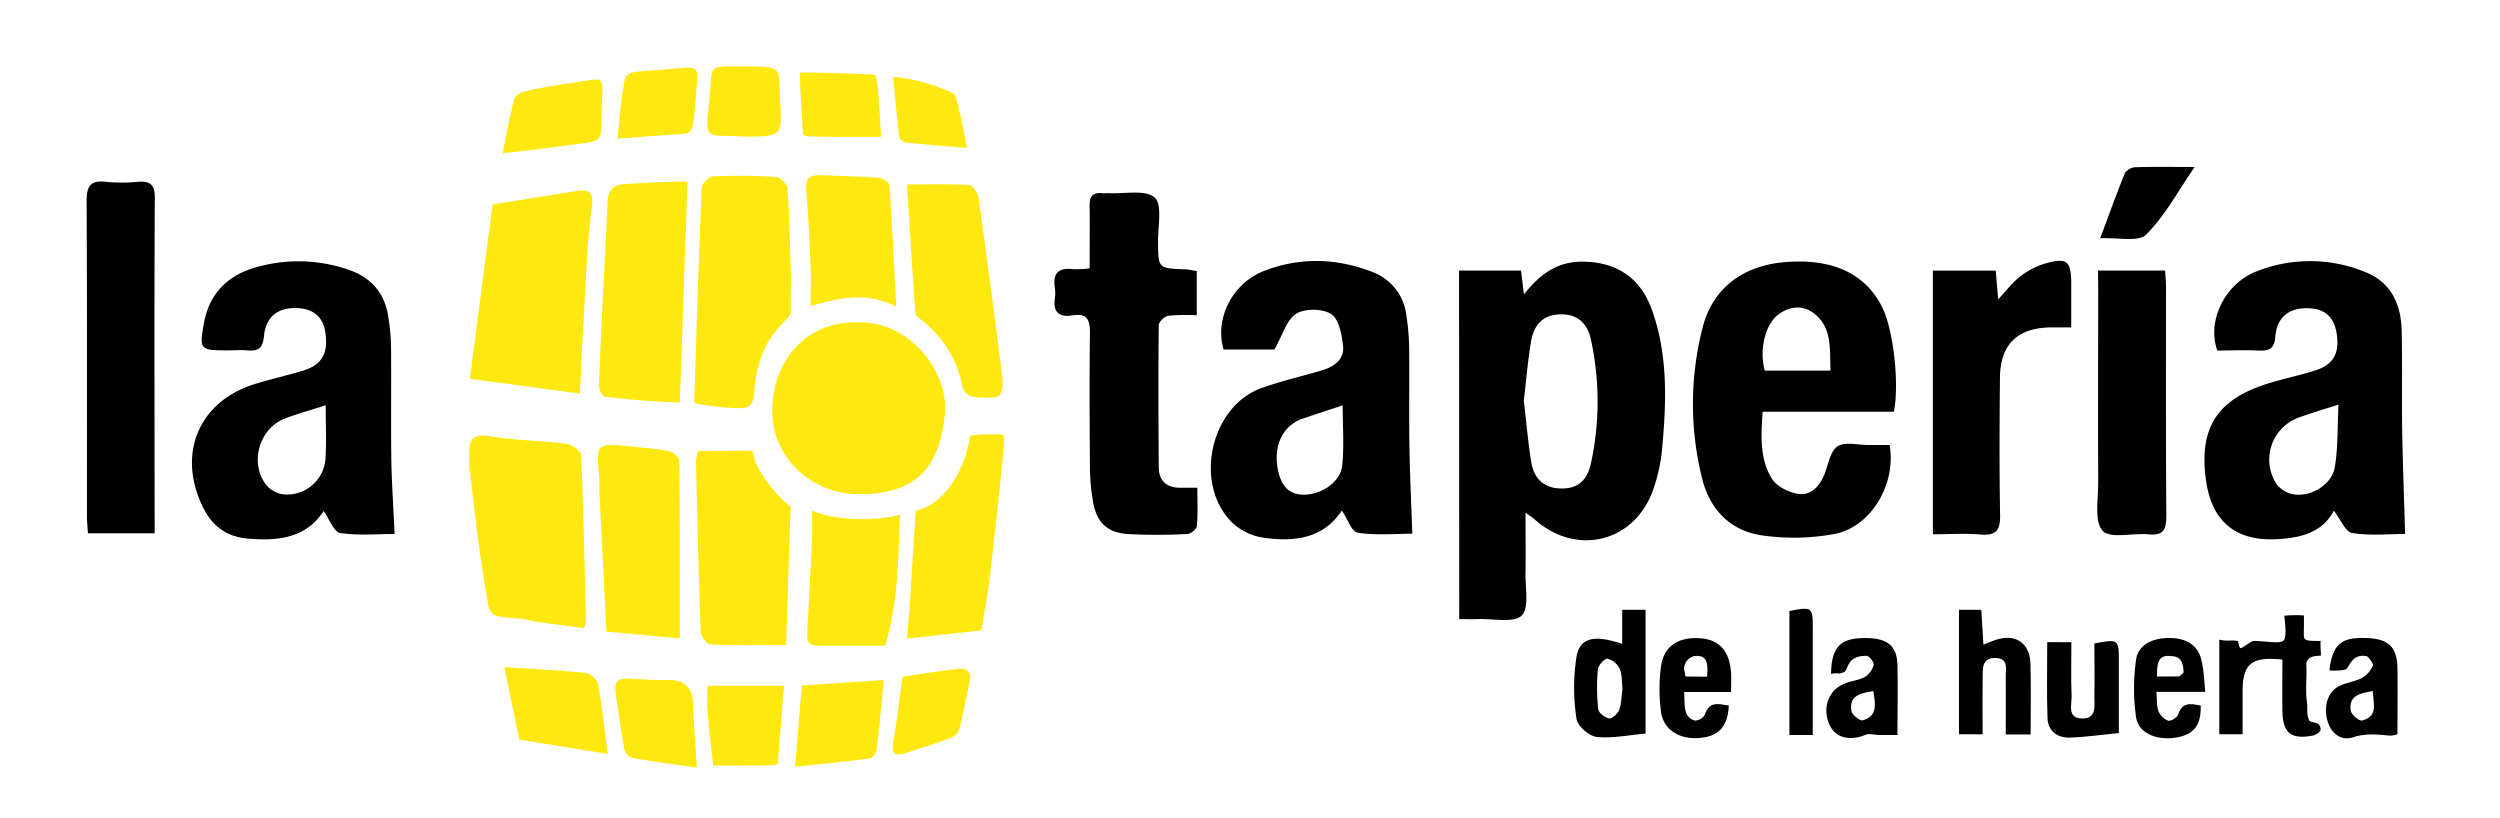
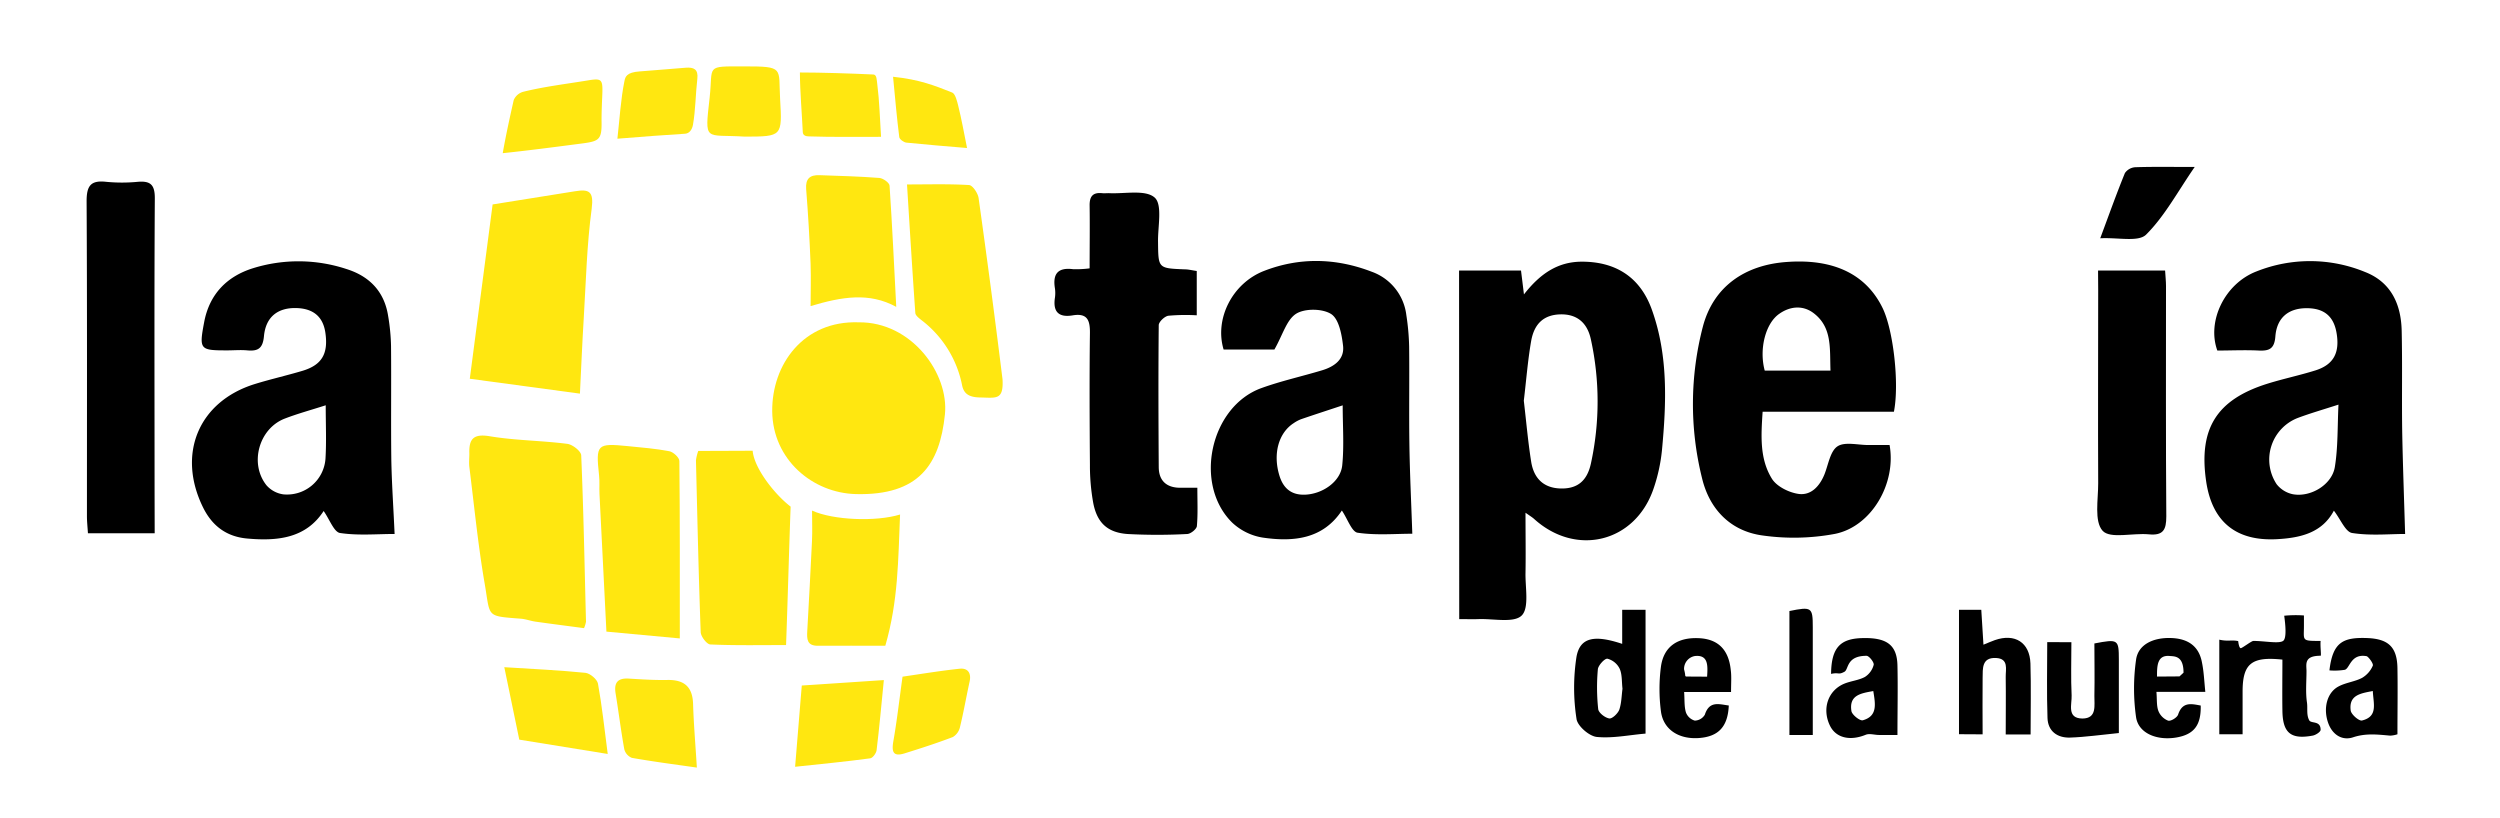
<svg xmlns="http://www.w3.org/2000/svg" id="Capa_1" data-name="Capa 1" viewBox="0 0 749.11 245.11">
  <defs>
    <style>.cls-1{fill:#ffe710;}</style>
  </defs>
  <title>tldlh-logo-calcoimg</title>
  <path d="M437.2,81.06h18.56c.27,2.16.5,4,.88,7.16,4.87-6.24,10.16-9.8,17.36-9.81,10.22,0,17.54,4.7,21,14.47,4.89,13.68,4.33,27.86,3,42a50.73,50.73,0,0,1-2.57,11.67c-5.52,16-23.19,20.34-35.77,8.92-.47-.42-1-.75-2.55-1.83,0,6.57.1,12.3,0,18-.1,4.43,1.17,10.55-1.17,12.82s-8.45.89-12.9,1.05c-1.79.07-3.6,0-5.79,0Zm19.4,39c.72,6.11,1.25,12.25,2.21,18.31.76,4.78,3.54,7.83,8.74,8,4.85.14,7.95-2,9.15-7.45a87.11,87.11,0,0,0,0-37.21c-1-4.71-3.91-7.64-9.15-7.51-4.72.12-7.79,2.54-8.75,8C457.79,108,457.33,114,456.6,120.07Z" />
  <path d="M720.68,160c-4.75,0-10.43.57-15.88-.29-2-.32-3.42-4.05-5.47-6.69-3.47,6.58-9.89,8.15-17,8.54-12.29.68-19.54-5.19-21.29-17.47-2.24-15.67,3.16-24.33,18.33-29.1,4.76-1.49,9.67-2.51,14.43-4,5.48-1.73,7.37-5.33,6.32-11.31-.88-5-3.82-7.38-9.11-7.33s-8.78,2.84-9.21,8.47c-.28,3.71-1.84,4.37-5,4.22-4.15-.21-8.31,0-12.39,0-3.18-8.78,2.18-20,11.68-23.69a43.33,43.33,0,0,1,32.68.19c7.76,3.07,10.71,9.71,10.88,17.59.23,10.16,0,20.34.16,30.51C720,139.5,720.37,149.41,720.68,160Zm-20-38.75c-4.71,1.52-8.5,2.61-12.2,4a13.38,13.38,0,0,0-6.3,19.84,8.34,8.34,0,0,0,4.84,3c5.33,1,11.78-2.86,12.61-8.21C700.59,133.92,700.39,127.78,700.71,121.26Z" />
  <path d="M118.24,160c-5.2,0-10.88.53-16.35-.29-1.81-.28-3.09-4-4.91-6.59-5.32,8.2-13.83,9.06-22.88,8.25-6.16-.54-10.47-3.71-13.23-9.27-7.91-16-1.42-31.73,15.4-37,4.76-1.48,9.64-2.57,14.41-4,5.82-1.76,7.75-5.17,6.8-11.5-.71-4.7-3.6-7.14-8.62-7.29-5.59-.16-9.23,2.6-9.77,8.45-.34,3.63-1.77,4.53-5,4.23-2-.19-4,0-6,0-8.22,0-8.47-.21-6.91-8.48s6.71-13.66,14.63-16.14a45.91,45.91,0,0,1,28,.24c6.93,2.17,11.37,6.77,12.5,14.11a60.94,60.94,0,0,1,.86,8.93c.11,11.5-.06,23,.09,34.49C117.41,145.22,117.9,152.31,118.24,160ZM97.6,121.44c-4.48,1.44-8.47,2.52-12.3,4-7.73,3-10.64,13.49-5.43,20a8.25,8.25,0,0,0,5,2.69,11.55,11.55,0,0,0,12.66-10.7C97.84,132.32,97.6,127.15,97.6,121.44Z" />
  <path d="M381.86,104.74H366.65c-2.77-9.17,2.59-19.86,12.11-23.56,10.69-4.15,21.59-3.86,32.23.23a15.78,15.78,0,0,1,10.41,13,71.19,71.19,0,0,1,.84,9.44c.11,9.84-.07,19.68.08,29.52.13,8.61.55,17.21.87,26.56-5,0-10.77.52-16.38-.3-1.76-.26-3-4.1-4.73-6.66-5.68,8.59-14.5,9.46-23.69,8.12a17.41,17.41,0,0,1-9.16-4.48c-11.69-11.5-6.59-34.78,8.74-40.32,5.94-2.15,12.16-3.51,18.21-5.34,3.62-1.09,6.72-3.27,6.26-7.33-.38-3.38-1.24-8-3.55-9.51-2.6-1.67-7.88-1.74-10.51-.1C385.51,95.84,384.36,100.37,381.86,104.74Zm20.47,16.72c-4.43,1.47-8.47,2.78-12.49,4.16a10.5,10.5,0,0,0-2.19,1.17c-4.55,2.93-6.25,9.18-4.31,15.63,1.13,3.79,3.49,5.92,7.59,5.81,5.29-.14,10.77-3.89,11.26-8.79C402.78,133.62,402.33,127.69,402.33,121.46Z" />
  <path d="M567.5,123.38H528.16c-.47,7.13-.93,14.06,2.77,20.05,1.44,2.34,5.11,4.16,8,4.57,3.74.52,6.33-2.32,7.77-5.89,1.16-2.92,1.71-6.93,3.9-8.37s6.12-.38,9.29-.39c2.13,0,4.27,0,6.31,0,2.07,11.52-5.41,24.42-16.35,26.62a66.78,66.78,0,0,1-21.72.48c-9.62-1.31-15.91-7.88-18.13-17.19a91.88,91.88,0,0,1,.3-45.56c3.16-11.73,12.42-18.35,25.22-19.21,14-1,23.71,3.74,28.61,13.85C567.32,98.94,569.17,114.92,567.5,123.38Zm-19-12.33c-.27-6.48.61-12.91-5.06-17.22-3.18-2.41-7-2.12-10.3.21-4.12,2.85-6.09,10.56-4.35,17Z" />
  <path d="M326.5,80.41c0-6.76.09-12.74,0-18.72-.06-2.74.87-4.09,3.72-3.81.66.07,1.34,0,2,0,4.75.26,11-1.15,13.78,1.33,2.39,2.16.9,8.74,1,13.36.09,7.83,0,7.82,8,8.14,1.12,0,2.24.3,3.6.49V94.48a58.26,58.26,0,0,0-8.51.13c-1.12.17-2.87,1.83-2.88,2.82-.14,14.16-.09,28.32,0,42.48,0,4.25,2.47,6.34,6.74,6.24,1.31,0,2.62,0,4.83,0,0,4,.19,7.78-.14,11.48-.08.91-1.85,2.34-2.89,2.38a165.16,165.16,0,0,1-17.94,0c-6-.45-9.07-3.39-10.22-9.25a63.19,63.19,0,0,1-1-11.42c-.1-13.16-.16-26.33,0-39.48.06-4-.83-6.09-5.19-5.36-4.09.68-5.92-1-5.31-5.19a10,10,0,0,0,0-3c-.69-4.35,1-6.22,5.45-5.65A31.05,31.05,0,0,0,326.5,80.41Z" />
  <path d="M46.35,159.78h-20c-.12-1.89-.3-3.5-.3-5.11,0-31.47.08-62.94-.1-94.4,0-4.6,1.24-6.31,5.86-5.79a49.12,49.12,0,0,0,9.47,0c3.82-.32,5.14.86,5.11,5-.18,29.3-.08,58.6-.07,87.91Z" />
  <path class="cls-1" d="M257.31,96.58c15.88-.16,27.09,15.38,25.83,27.6-1.55,15-7.77,24.33-26.67,23.87-13-.32-24.94-10.36-25.08-24.8C231.25,109.24,240.72,96,257.31,96.58Z" />
-   <path d="M620.63,98.1c-2.52,0-4.32,0-6.12,0-10,.15-15.14,5.08-15.24,15.08-.12,13.67-.2,27.35.05,41,.08,4.42-.92,6.39-5.75,6-4.6-.42-9.27-.09-14.4-.09v-79H598c.24,2.81.46,5.37.75,8.6,2.45-2.62,4.23-5,6.52-6.81A22.78,22.78,0,0,1,612.7,79c6.66-1.94,7.93-.83,7.93,6Z" />
  <path class="cls-1" d="M147.61,61.26c8.86-1.41,16.78-2.67,24.69-3.95,4.22-.68,5.66,0,5,5.19-1.46,10.83-1.72,21.83-2.38,32.77-.45,7.25-.74,14.51-1.15,22.68l-33-4.46C143.09,95.81,145.32,78.76,147.61,61.26Z" />
  <path class="cls-1" d="M175,188.22c-4.82-.64-9.69-1.26-14.56-1.95-1.47-.21-2.91-.77-4.39-.88-10.59-.83-9.07-.39-10.81-10.45-2-11.6-3.14-23.35-4.6-35-.16-1.31,0-2.66,0-4-.16-4.4,1.19-6.06,6.18-5.21C154.41,132,162.27,132,170,133c1.57.2,4.11,2.19,4.16,3.45.7,16.6,1,33.21,1.43,49.83A8.74,8.74,0,0,1,175,188.22Z" />
-   <path class="cls-1" d="M208,120.79c.71-21.63,1.35-43.08,2.26-64.52.05-1.24,2.16-3.36,3.38-3.42a171.31,171.31,0,0,1,19,.19c1.23.08,3.26,2.18,3.35,3.45.56,8.4.69,16.84,1,25.26.07,2.33-.1,9.4,0,11.68.18,2.8-9.8,6-11,24.24-.24,3.56-1.44,4.64-4.75,4.64A80,80,0,0,1,208,120.79Z" />
  <path d="M628.67,81.06h20.09c.1,1.75.27,3.21.27,4.67,0,23-.08,46,.09,69,0,4-.9,5.81-5.24,5.38-4.76-.46-11.58,1.42-13.84-1.06-2.57-2.83-1.31-9.34-1.33-14.26-.09-19.33,0-38.66,0-58Z" />
-   <path class="cls-1" d="M206.05,54.39c-.93,23.57-1.47,43.22-2.37,66.19a225.36,225.36,0,0,1-22.56-1.75c-.73-.1-1.73-2.29-1.68-3.47.78-18.28,1.72-36.56,2.62-54.83.18-3.49,1.51-5.18,5.49-5.4C193.4,54.82,199.66,54.39,206.05,54.39Z" />
  <path class="cls-1" d="M209.23,135.12c2.75,0,16.3-.06,16.3-.06.43,5.18,6.5,13,11.38,16.75-.42,11.13-.93,29.81-1.37,41.48-7.82,0-15.25.15-22.66-.18-1.06,0-2.87-2.37-2.92-3.69-.63-17.15-1-34.32-1.42-51.48A13.38,13.38,0,0,1,209.23,135.12Z" />
  <path class="cls-1" d="M181.71,189.26c-.71-14.11-1.41-27.7-2.08-41.29-.09-1.83.08-3.68-.12-5.5-1-9.38-.72-9.72,8.74-8.78,4.12.41,8.27.74,12.32,1.52,1.18.23,3,1.9,3,2.93.18,17.45.13,34.9.13,53.16Z" />
-   <path class="cls-1" d="M294.06,188.91l-22.29,2.43c.42-5.35.88-10.07,1.14-14.8.41-7.44,1.47-23.52,1.47-23.52,10.39-2.23,15.49-15.51,16.3-22.54,0,0,9.85-.82,10.06,0a12.17,12.17,0,0,1,0,4q-1.91,19.32-4.17,38.62C295.94,178.39,294.91,183.6,294.06,188.91Z" />
  <path class="cls-1" d="M293.69,119.1c-3.09-.06-4.87-.92-5.41-3.69a32.43,32.43,0,0,0-12.19-19.5c-.74-.59-1.77-1.38-1.82-2.13-.9-12.75-1.68-25.51-2.49-38.51,6.38,0,12.51-.19,18.6.18,1.06.07,2.64,2.43,2.85,3.9q3.81,27.12,7.17,54.3C300.76,120,298.47,119.18,293.69,119.1Z" />
  <path class="cls-1" d="M243.33,153c6.37,2.88,19.14,3.39,26.37,1.17-.58,13.75-.53,25.86-4.42,39.33-7,0-13.61-.05-20.25,0-3.24,0-3.27-2-3.14-4.37.5-9,1-18,1.42-27C243.45,159.11,243.33,156,243.33,153Z" />
  <path class="cls-1" d="M242.89,91.72c0-4.81.15-7.71,0-12.62-.3-7.48-.74-15-1.33-22.43-.24-3.16,1.16-4.28,4-4.18,6,.21,12,.37,17.94.83,1.11.09,3,1.43,3.05,2.3.81,12.07,1.37,24.15,2,36.23,0,.29-.25.6,0,.1C260.43,87.52,252.28,88.91,242.89,91.72Z" />
  <path class="cls-1" d="M155.6,221.63c-1.65-8-3.07-14.83-4.49-21.71,8.64.55,16.49.9,24.3,1.69,1.4.14,3.53,1.94,3.77,3.25,1.21,6.63,1.91,13.36,2.92,21.06Z" />
  <path class="cls-1" d="M238.25,229.76c.71-8.65,1.34-16.34,2-24.35l24.59-1.63c-.75,7.58-1.36,14.32-2.17,21-.11.92-1.16,2.35-1.92,2.45C253.41,228.22,246,228.93,238.25,229.76Z" />
  <path d="M486.08,192.93v-10.2h7v37.09c-4.93.41-9.86,1.47-14.63,1-2.29-.25-5.79-3.3-6.06-5.43a60.79,60.79,0,0,1,0-18.61C473.45,191,477.72,190.14,486.08,192.93Zm.09,13.45c-.25-2.14-.08-4.3-.85-6a5.65,5.65,0,0,0-3.66-3c-.81-.14-2.76,2-2.87,3.15a61,61,0,0,0,.1,11.93c.12,1.11,2,2.6,3.32,2.82.86.14,2.56-1.47,3-2.62C485.89,210.64,485.89,208.4,486.17,206.38Z" />
  <path d="M665,191.67c2.6.6,3.67,0,5.66.43,0,0,.23,2.31.85,2.11s3.15-2.15,3.7-2.16c3.37,0,7.61.89,8.9,0,1.14-.75.69-5,.34-7.55a35.08,35.08,0,0,1,5.91-.08v3.1c0,4.53-.81,4.53,5,4.53-.16,1.57.26,4.44,0,4.44-5,0-4.26,2.48-4.23,4.55,0,3.16-.32,6.37.14,9.47.25,1.74-.22,3.67.68,5.33.57,1.05,3.41,0,3.41,2.84,0,.63-1.46,1.57-2.37,1.74-6.56,1.22-9-.79-9.08-7.48-.08-5.12,0-10.25,0-15.29-9.29-1-11.92,1.24-11.93,9.56,0,4.13,0,8.27,0,12.81H665Z" />
  <path class="cls-1" d="M208.81,230c-7.07-1-13.3-1.82-19.47-2.91a3.8,3.8,0,0,1-2.28-2.6c-1-5.55-1.69-11.16-2.6-16.72-.54-3.3.71-4.64,4-4.43,3.82.24,7.65.48,11.47.41,5.05-.1,7.6,2,7.75,7.22C207.86,216.9,208.37,222.82,208.81,230Z" />
-   <path class="cls-1" d="M233.06,228.82a4.39,4.39,0,0,1-1.14.47c-6.08.07-12.16.11-18.24.16-.57-5.56-1.21-11.1-1.69-16.67-.19-2.29,0-4.61,0-7.3h22.95C234.27,213.5,233.67,221,233.06,228.82Z" />
  <path d="M587,220V182.72h6.68c.2,3.3.41,6.67.65,10.46,1.35-.55,2.37-1,3.41-1.37,6-2.1,10.47.68,10.67,7,.21,6.95.05,13.92.05,21.27H601c0-5.71.08-11.46,0-17.21-.05-2.27,1-5.53-2.92-5.71-4.29-.2-3.95,3.18-4,6-.07,5.47,0,11,0,16.88Z" />
  <path class="cls-1" d="M150.64,45.9c1-5.71,2.22-11.13,3.29-15.91a4.34,4.34,0,0,1,2.82-2.48c6.32-1.57,13.13-2.38,19.55-3.44,5.66-.94,4,.25,3.95,11.94.15,6.69-.81,6.31-8.53,7.33C165.84,44.11,158.09,45.12,150.64,45.9Z" />
  <path class="cls-1" d="M264,41c-7.71,0-14.66.1-21.6-.13-.93,0-1.8-.28-1.85-1.28-.25-5.47-.86-12.43-.86-17.87,6.47,0,15.15.29,22,.6,1.08.05,1,1.68,1.19,3C263.52,30.32,263.64,35.45,264,41Z" />
  <path d="M698,200.88c1-8.44,4-10,11.53-9.68,6.21.29,8.75,2.78,8.85,9,.11,6.48,0,13,0,19.82a7.87,7.87,0,0,1-2.17.41c-3.73-.33-7.29-.78-11.13.5-3.19,1.07-6.16-.7-7.44-4.26-1.58-4.39-.39-9.18,3.13-11,2.17-1.15,4.81-1.4,7-2.54a7.81,7.81,0,0,0,3.23-3.67c.26-.63-1.39-2.76-1.87-2.84-4.87-.88-5,3.88-6.63,4.1A19.6,19.6,0,0,1,698,200.88Zm13,6.18c-3.69.71-7.23,1.2-6.63,5.84.15,1.18,2.47,3.18,3.37,3C712.65,214.71,711.16,210.81,711,207.06Z" />
  <path d="M620.68,192.44c0,5.66-.18,10.8.07,15.93.13,2.62-1.54,6.87,3.2,6.93,4.49,0,3.56-4,3.62-6.81.11-5.27,0-10.55,0-15.68,7.12-1.37,7.32-1.24,7.33,4.84,0,7.45,0,14.89,0,22-5.32.52-10,1.21-14.64,1.36-3.78.12-6.61-1.9-6.74-5.87-.26-7.45-.08-14.92-.08-22.74Z" />
  <path class="cls-1" d="M185,41.56c.64-5.59,1-11.85,2.11-17.27.26-1.26.6-2.62,4.56-2.89,4.6-.31,9.2-.78,13.81-1.11,2.39-.18,3.8.44,3.47,3.32-.53,4.59-.52,9.26-1.31,13.8-.24,1.33-1,2.57-2.36,2.66C199.31,40.43,192.75,40.94,185,41.56Z" />
  <path d="M548.67,201.93c.08-8,2.86-10.57,9.4-10.73,7.31-.19,10.35,2.06,10.49,8.19.15,6.79,0,13.59,0,20.84-1.68,0-3.59,0-5.51,0-1.34,0-2.87-.52-4-.06-4.75,1.94-9,.94-10.77-2.84-2.37-5-.52-10.49,4.4-12.49,2-.81,4.29-1,6.13-2a6.09,6.09,0,0,0,2.63-3.63c.17-.75-1.39-2.7-2.14-2.7-6.13,0-5.3,4.09-6.64,4.79C550.82,202.3,551.06,201.4,548.67,201.93Zm12.65,5.14c-3.7.68-7.31,1.18-6.55,6,.18,1.13,2.56,3,3.41,2.76C562.67,214.57,561.94,210.93,561.32,207.07Z" />
  <path class="cls-1" d="M223.18,40.94c-12.05-.79-12.06,1.92-10.54-11.68,1.08-9.75-1.49-9.37,10.32-9.37,12.19,0,10.26.42,10.79,9.66C234.4,40.91,234.4,40.91,223.18,40.94Z" />
  <path class="cls-1" d="M270.44,202.76c5.23-.75,11.15-1.75,17.1-2.38,2.44-.26,3.56,1.27,3,3.85-1,4.53-1.78,9.1-2.88,13.61a4.67,4.67,0,0,1-2.13,3c-4.76,1.82-9.63,3.39-14.5,4.91-3.51,1.09-3.87-.6-3.34-3.66C268.72,216.26,269.39,210.35,270.44,202.76Z" />
  <path d="M518.7,207.36H504.64c.17,2.37,0,4.34.54,6.11a4,4,0,0,0,2.66,2.46,3.62,3.62,0,0,0,3-1.77c1.36-4.25,4.29-3.13,7.18-2.76-.28,6.37-3.1,9.34-9,9.75s-10.62-2.49-11.33-8a52,52,0,0,1,0-13.37c.82-6.05,5-8.87,11.43-8.55,5.67.28,8.86,3.41,9.49,9.51C518.87,202.65,518.7,204.63,518.7,207.36Zm-7.18-4.6c.22-3.27.4-6.59-3.61-6.19a3.91,3.91,0,0,0-3.29,4c.56,2.15.15,1.77.56,2.15Z" />
  <path d="M660.81,207.31H646.16c.2,2.31,0,4.18.6,5.75a5.12,5.12,0,0,0,2.91,2.88c.81.23,2.73-.94,3-1.86,1.31-3.89,4-3.18,6.76-2.67.14,5.89-2,8.66-7.26,9.57-5.84,1-11.39-1.23-12.11-6.08a61.32,61.32,0,0,1,0-17.22c.62-4.51,5.06-6.68,10.48-6.5,4.9.16,8.35,2.28,9.27,7.35C660.37,201.22,660.47,204,660.81,207.31Zm-7.74-4.63,1.21-1.11c0-5-2.54-4.88-4.06-5-3.81-.4-3.9,2.87-3.88,6.16Z" />
  <path d="M629.32,71.4c2.68-7.2,4.9-13.42,7.39-19.53a4.08,4.08,0,0,1,3.09-1.76c5.47-.18,11-.08,17.83-.08-5.13,7.43-9,14.74-14.56,20.27C640.74,72.6,634.66,71.11,629.32,71.4Z" />
  <path class="cls-1" d="M267.6,23c8,.84,12.44,2.64,17.72,4.73.95.37,1.5,2.75,1.79,3.9,1,4,1.71,8,2.66,12.72-6.36-.54-12.27-1-18.17-1.61-.79-.08-2.06-1-2.14-1.66C268.73,35.31,268.3,30.25,267.6,23Z" />
  <path d="M543.19,220.24h-7V183.09c6.67-1.35,7-1.14,7,4.83C543.21,198.51,543.19,209.1,543.19,220.24Z" />
</svg>